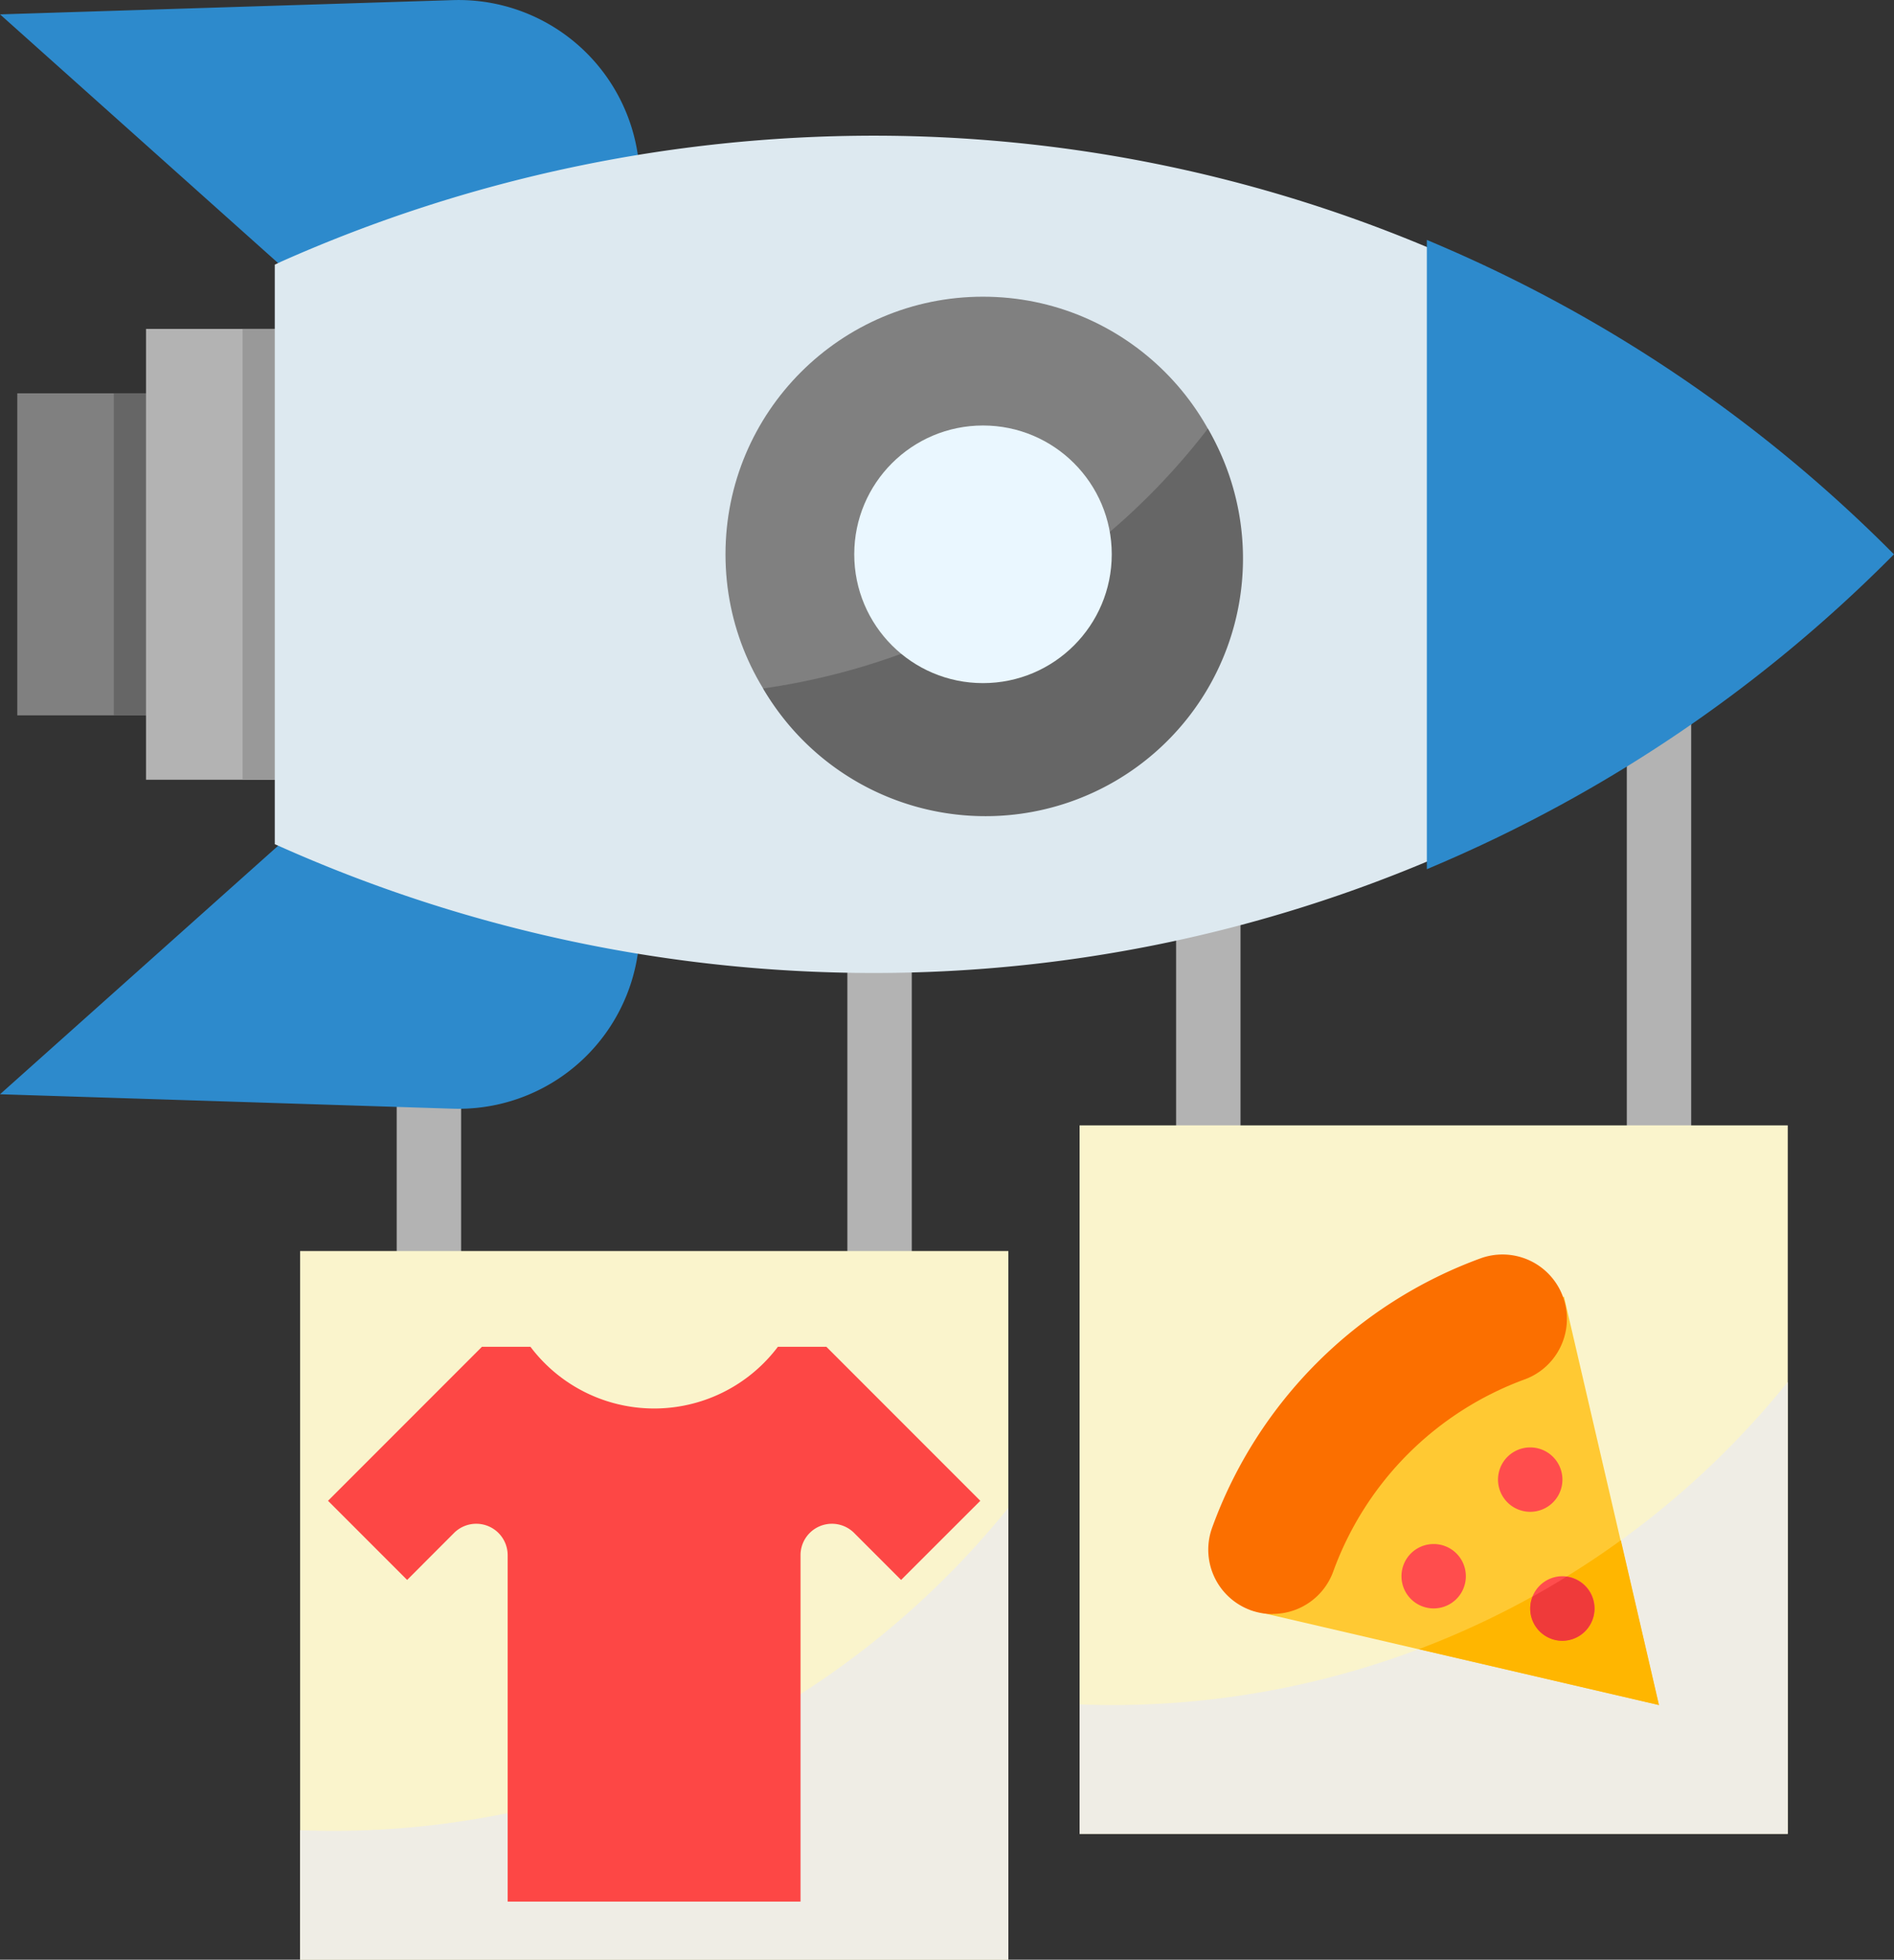
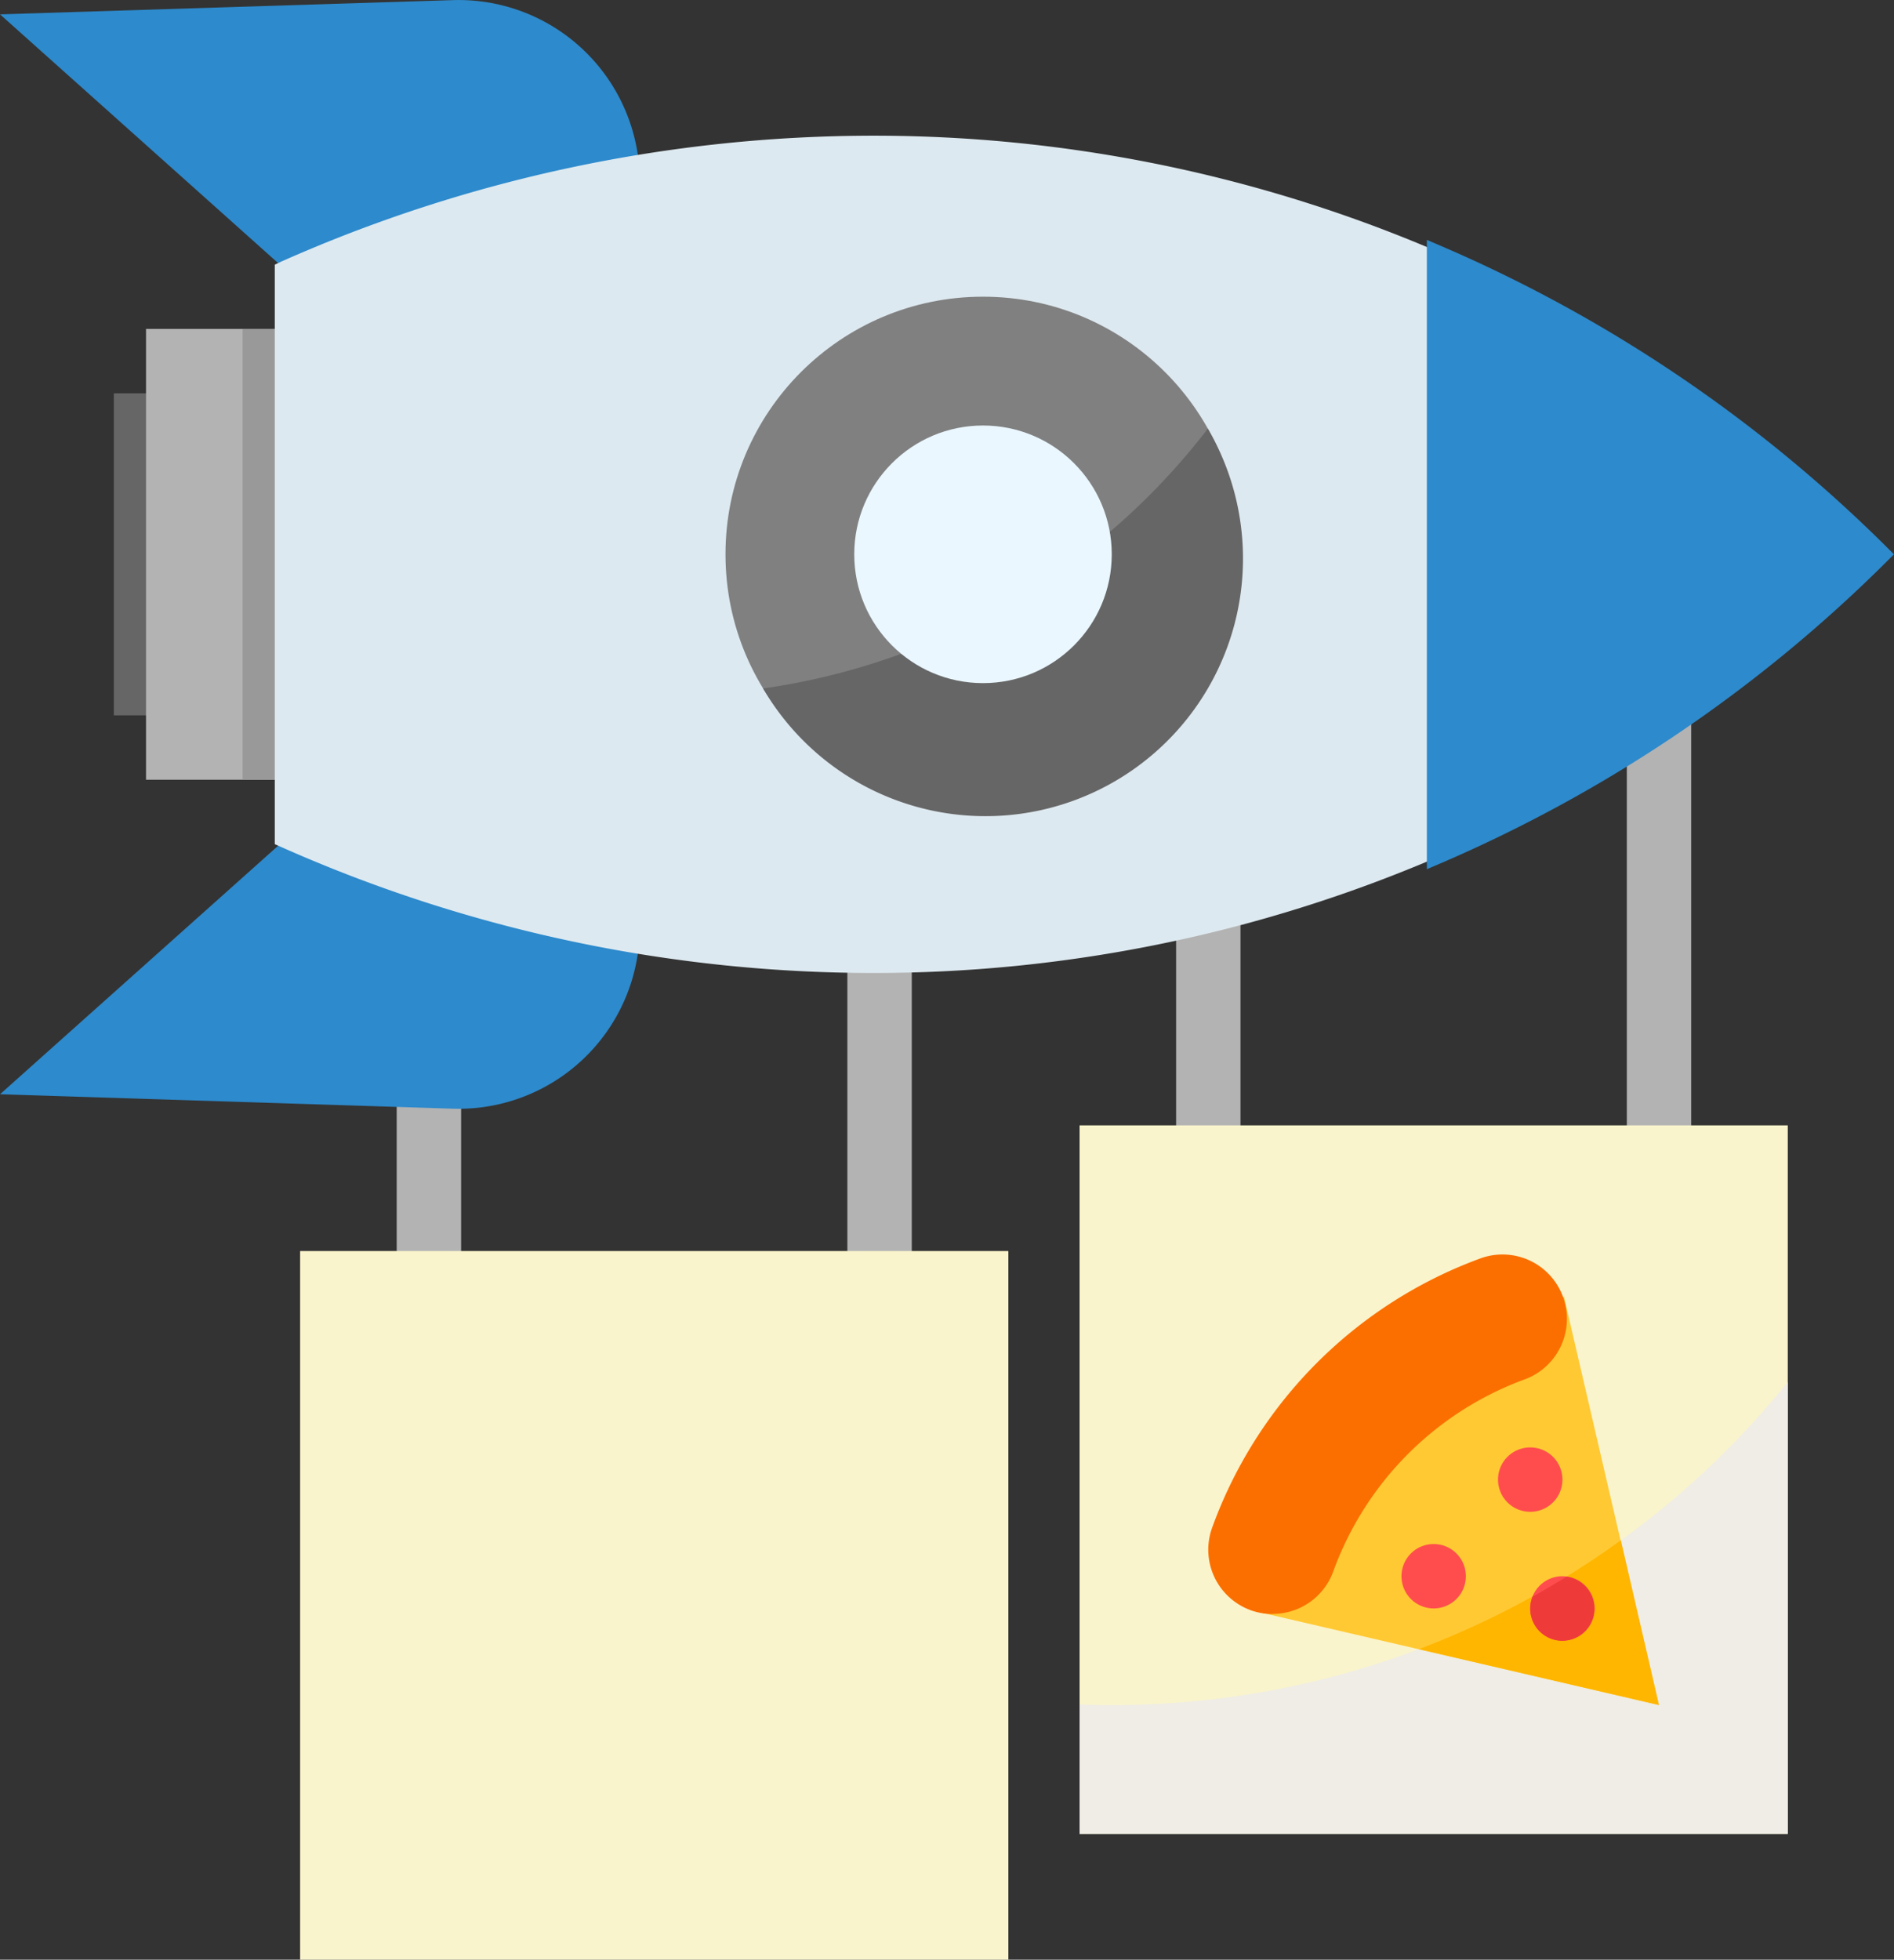
<svg xmlns="http://www.w3.org/2000/svg" viewBox="0 0 393.79 407.27">
  <rect x="0" y="0" width="393.79" height="407.27" fill="#333333" stroke="none" />
  <defs>
    <style>.cls-1{fill:#b3b3b3;}.cls-2{fill:#faf4cc;}.cls-3{fill:#efede5;}.cls-4{fill:#ffc933;}.cls-5{fill:#fb6f00;}.cls-6{fill:#ff4d4d;}.cls-7{fill:#ffb600;}.cls-8{fill:#ef3a3a;}.cls-9{fill:#fd4745;}.cls-10{fill:gray;}.cls-11{fill:#666;}.cls-12{fill:#999;}.cls-13{fill:#2d8acc;stroke:#2d8acc;stroke-miterlimit:10;stroke-width:2.83px;}.cls-14{fill:#dde9f0;}.cls-15{fill:#eaf7ff;}</style>
  </defs>
  <title>ракета</title>
  <g id="Слой_2" data-name="Слой 2">
    <g id="support">
      <path class="cls-1" d="M244.53,157.74h13.39v123H244.53Z" />
      <path class="cls-1" d="M338.24,140.17h13.38V280.73H338.24Z" />
      <path class="cls-2" d="M224.46,233.88H371.7V381.12H224.46Z" />
      <path class="cls-3" d="M231.15,354.35q-3.36,0-6.69-.14v26.91H371.7V287.21A180.34,180.34,0,0,1,231.15,354.35Z" />
      <path class="cls-4" d="M260,334.63l84.89,19.72-19.72-84.89-40.52,24.65Z" />
      <path class="cls-5" d="M264.61,335.44a13.38,13.38,0,0,1-12.57-18,93.51,93.51,0,0,1,56-56,13.39,13.39,0,0,1,9.16,25.16,66.81,66.81,0,0,0-40,40,13.38,13.38,0,0,1-12.58,8.81Z" />
      <path class="cls-6" d="M318.16,300.81h0a6.69,6.69,0,0,1,6.69,6.69h0a6.69,6.69,0,0,1-6.69,6.69h0a6.69,6.69,0,0,1-6.7-6.69h0A6.69,6.69,0,0,1,318.16,300.81Z" />
      <path class="cls-6" d="M298.08,320.89h0a6.68,6.68,0,0,1,6.69,6.69h0a6.69,6.69,0,0,1-6.69,6.69h0a6.69,6.69,0,0,1-6.69-6.69h0A6.68,6.68,0,0,1,298.08,320.89Z" />
      <path class="cls-7" d="M344.93,354.35,337,320.11a180.76,180.76,0,0,1-42,22.63Z" />
      <path class="cls-6" d="M324.85,327.58h0a6.69,6.69,0,0,1,6.69,6.69h0a6.68,6.68,0,0,1-6.69,6.69h0a6.68,6.68,0,0,1-6.69-6.69h0A6.69,6.69,0,0,1,324.85,327.58Z" />
      <path class="cls-8" d="M324.85,341a6.69,6.69,0,0,0,.85-13.32q-3.48,2.14-7.06,4.14a6.68,6.68,0,0,0,3.71,8.7A6.47,6.47,0,0,0,324.85,341Z" />
      <path class="cls-1" d="M82.48,183.89H95.87v123H82.48Z" />
      <path class="cls-1" d="M176.18,166.32h13.39V306.87H176.18Z" />
      <path class="cls-2" d="M62.4,260H209.65V407.27H62.4Z" />
-       <path class="cls-3" d="M69.09,380.5c-2.24,0-4.47-.06-6.69-.14v26.91H209.65V313.36A180.37,180.37,0,0,1,69.09,380.5Z" />
-       <path class="cls-9" d="M187.35,328.35l-9.77-9.77a6.53,6.53,0,0,0-11.14,4.62v72H105.55v-72a6.53,6.53,0,0,0-11.14-4.62l-9.76,9.77L68.2,311.9l32-32h10.09a32.21,32.21,0,0,0,51.44,0h10.09l32,32Z" />
-       <path class="cls-10" d="M3.59,81.74H50.44v66.93H3.59Z" />
      <path class="cls-11" d="M23.67,81.74H50.44v66.93H23.67Z" />
      <path class="cls-1" d="M30.36,68.35H97.29v93.7H30.36Z" />
      <path class="cls-12" d="M50.44,68.35H97.29v93.7H50.44Z" />
      <path class="cls-13" d="M3.59,226.11,94.17,229a36.25,36.25,0,1,0-23-63.25Z" />
      <path class="cls-13" d="M3.59,4.29l67.56,60.4a36.26,36.26,0,1,0,23-63.25Z" />
      <path class="cls-14" d="M391.78,115.2a297.07,297.07,0,0,0-210.06-87A303.28,303.28,0,0,0,58.56,54.33L57.13,55V175.44l1.43.63a303.11,303.11,0,0,0,123.16,26.14A297.07,297.07,0,0,0,391.78,115.2Z" />
      <circle class="cls-10" cx="204.38" cy="115.2" r="53.54" />
      <path class="cls-11" d="M158.66,143.08a53.54,53.54,0,0,0,92.47-54,141.75,141.75,0,0,1-92.47,54Z" />
      <circle class="cls-15" cx="204.38" cy="115.2" r="26.77" />
      <path class="cls-13" d="M391.78,115.2A297.07,297.07,0,0,0,298.08,52v126.5A297.07,297.07,0,0,0,391.78,115.2Z" />
    </g>
  </g>
</svg>